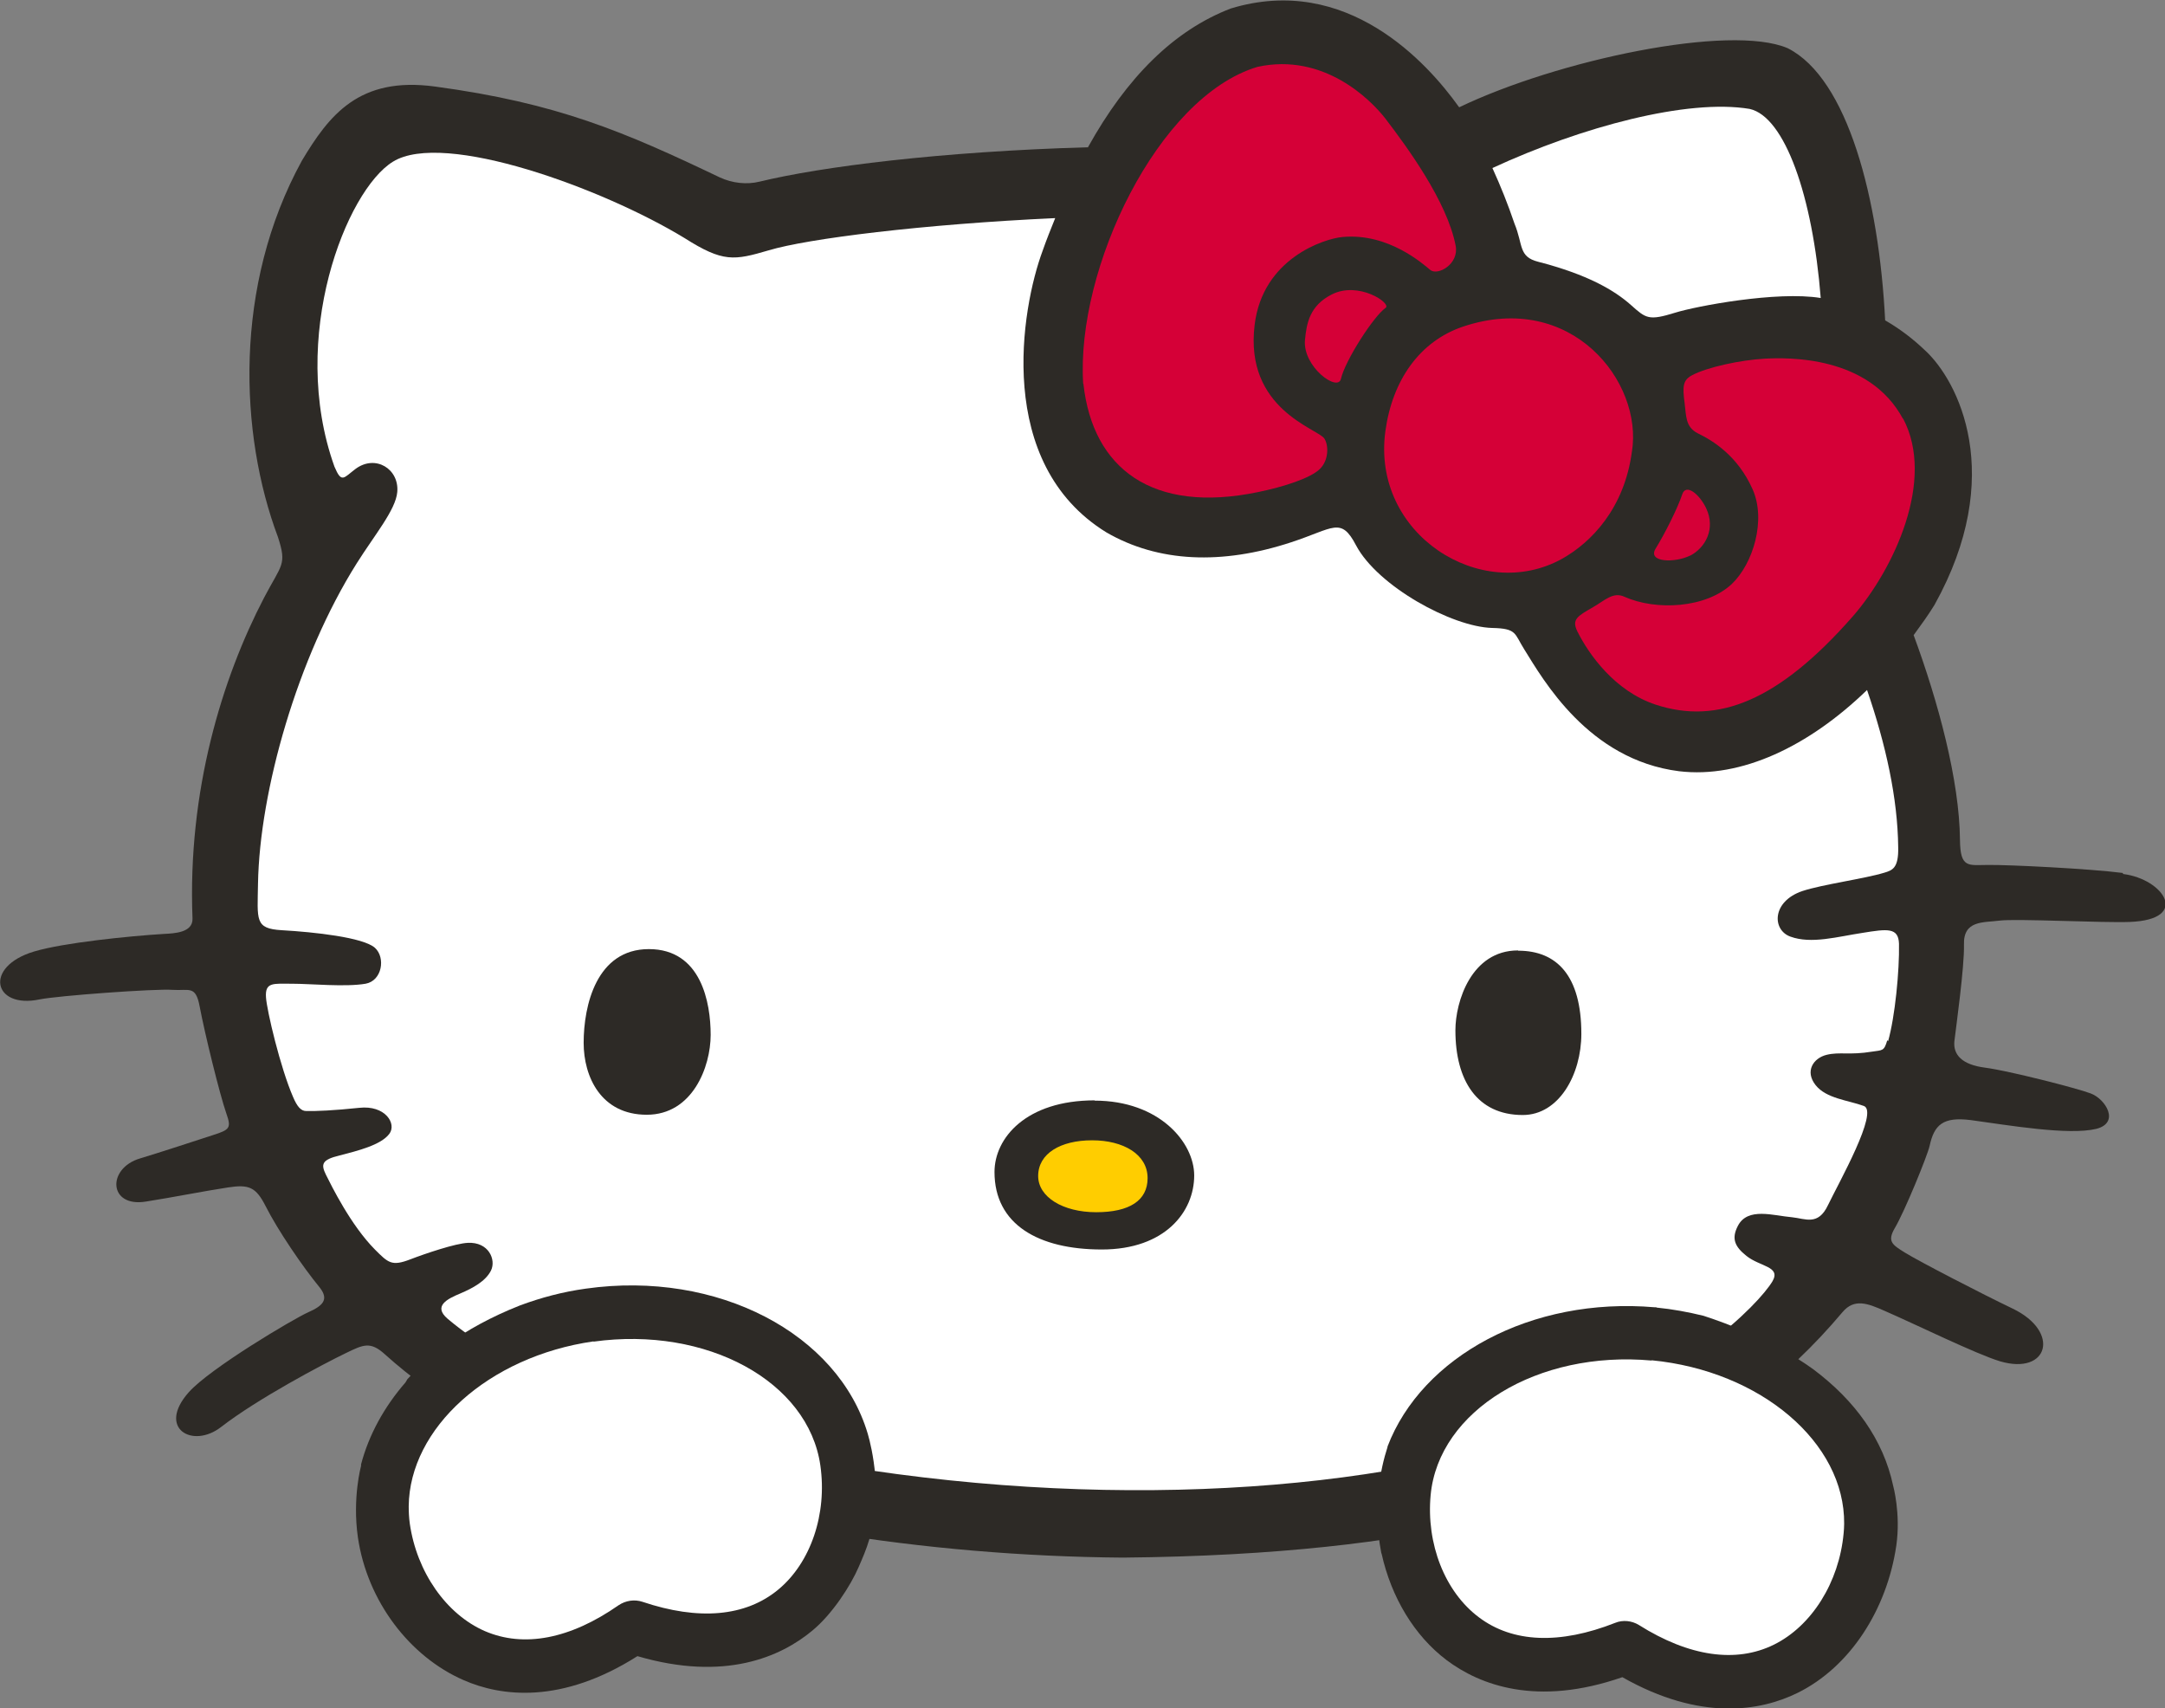
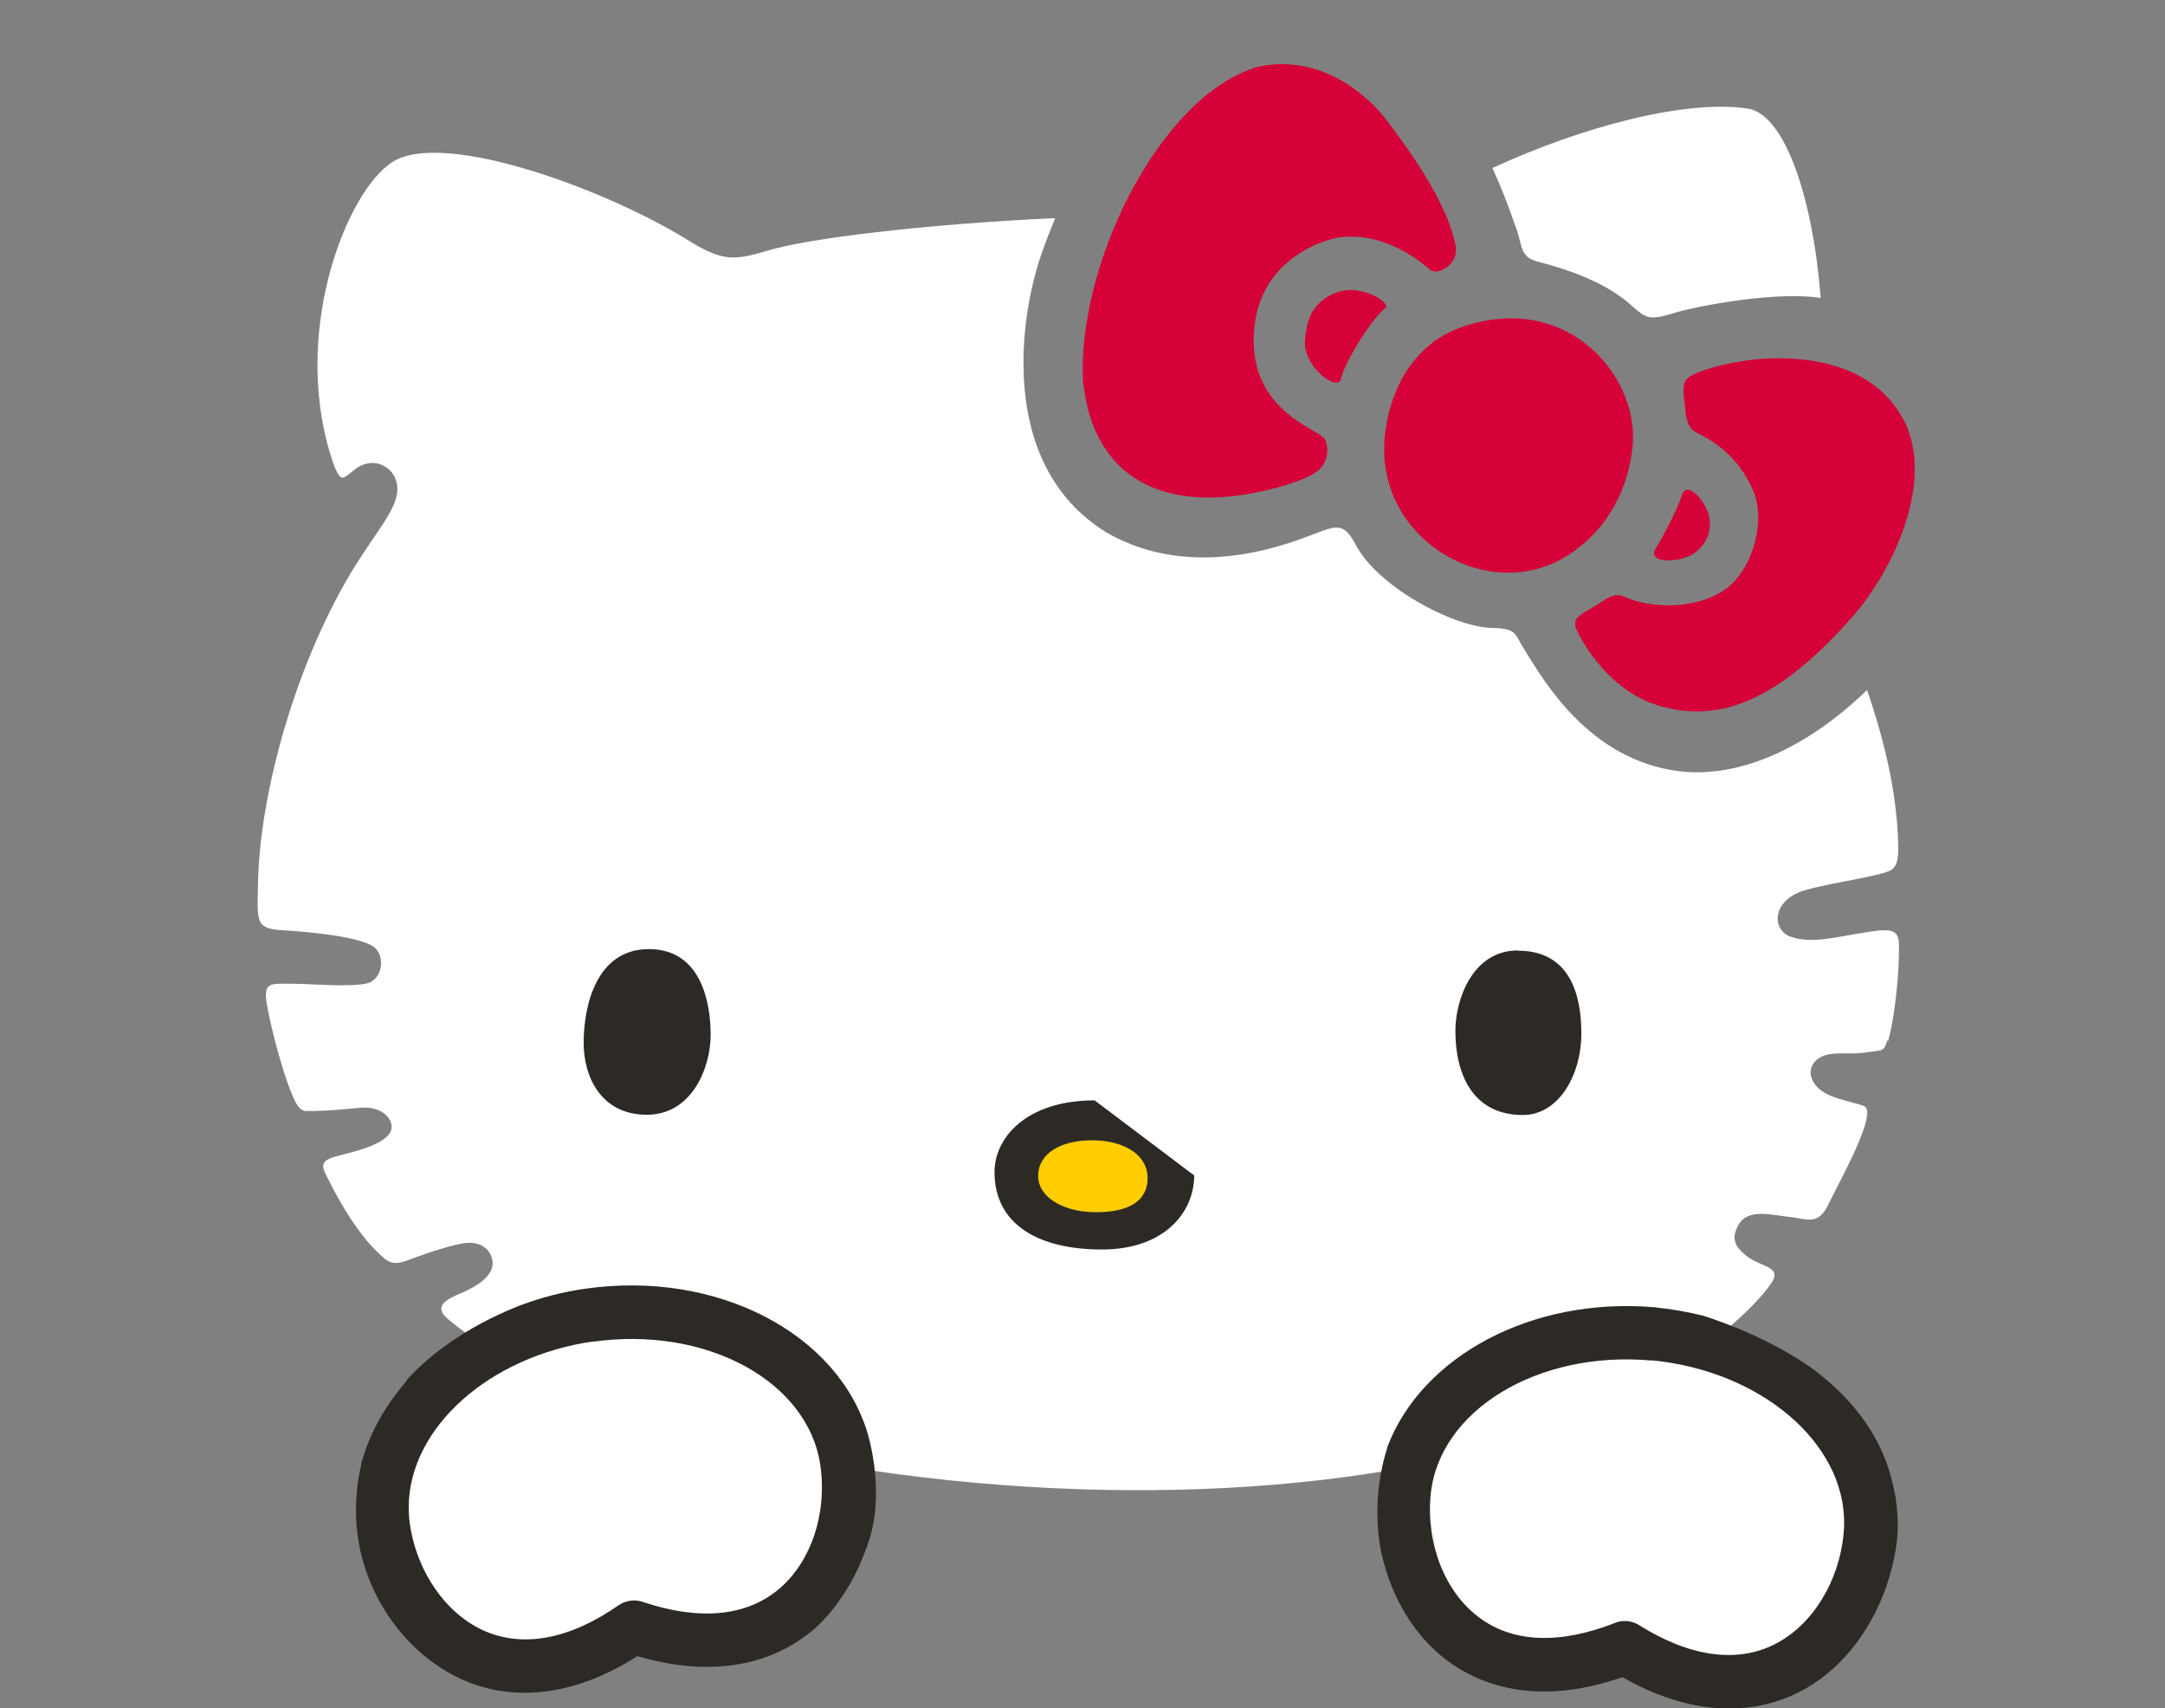
<svg xmlns="http://www.w3.org/2000/svg" viewBox="0 0 81.31 64.15" id="Layer_2">
  <rect x="0" y="0" width="81.31" height="64.15" fill="#808080" stroke="none" />
  <defs>
    <style>.cls-1{fill:#fff;}.cls-2{fill:#ffcd00;}.cls-3{fill:#d50037;}.cls-4{fill:#2d2a26;}</style>
  </defs>
  <g id="Layer_1-2">
-     <path d="m79.72,32.78c-1.24-.16-4.28-.31-5.06-.3-.73,0-1.04.14-1.05-.94-.02-2.23-.81-5.17-1.74-7.69.27-.37.54-.74.78-1.13,2.71-4.86.9-8.43-.37-9.58-.44-.42-.94-.8-1.48-1.11-.23-4.55-1.4-9.08-3.66-10.22-2.17-.93-8.66.45-12.34,2.22,0-.01-.01-.02-.02-.03-1.16-1.62-4.19-5.01-8.56-3.68-2.13.82-3.9,2.58-5.36,5.21-5.55.16-10.02.73-12.33,1.29-.48.12-1.03.06-1.5-.16-3.58-1.71-6.09-2.79-10.69-3.41-2.86-.39-3.98,1.08-5,2.78-2.58,4.7-2.35,10.28-.9,14.14.34,1.05.14,1.01-.52,2.27-1.58,3.03-2.88,7.27-2.69,12.05.02.54-.7.56-1.08.58-1.3.08-3.77.33-4.87.66-1.91.57-1.53,2.16.2,1.8.67-.14,4.38-.41,5-.36.63.04.87-.18,1.02.63.19,1.01.75,3.29,1,4.01.19.54.14.61-.49.81-.65.21-1.95.64-2.75.88-1.25.37-1.19,1.85.22,1.62,1.02-.16,2.16-.39,3.08-.53.79-.12,1.05-.02,1.42.71.45.89,1.38,2.26,2.03,3.05.36.46.1.69-.44.93-.54.24-3.68,2.1-4.48,3-1.21,1.36.15,2.14,1.22,1.3,1.36-1.05,3.77-2.33,4.68-2.77.66-.32.92-.45,1.47.05,1.92,1.73,4.32,3.1,7.01,4.17,5.57,2.17,13.23,3.4,20.7,3.46,11.68-.11,16.93-2.15,19.77-3.61,2.68-1.31,5.09-3.03,7.26-5.61.44-.52.94-.33,1.57-.05,1.13.49,3.45,1.63,4.35,1.9,1.81.53,2.28-1.11.47-1.98-1.15-.55-3.53-1.78-4.06-2.11-.46-.29-.66-.41-.37-.91.37-.62,1.23-2.73,1.31-3.09.17-.79.5-1.1,1.54-.97,1.46.2,3.68.58,4.72.33.9-.23.35-1.12-.21-1.33-.53-.2-3.07-.85-3.98-.97-.85-.11-1.19-.48-1.14-.99.06-.51.38-2.8.36-3.62-.03-.93.72-.83,1.34-.91.63-.08,3.89.09,4.89.05,2.29-.09,1.27-1.61-.25-1.8Z" class="cls-4" />
    <path d="m65.71,4.09c1.32.29,2.37,3.28,2.67,7.1-1.65-.27-4.69.31-5.46.55-1,.31-1.1.22-1.66-.28-.65-.58-1.67-1.16-3.49-1.63-.75-.19-.56-.63-.89-1.43-.24-.71-.52-1.41-.83-2.09,3.35-1.55,7.33-2.61,9.66-2.22Z" class="cls-1" />
    <path d="m70.88,39.06c-.12.42-.18.37-.57.43-.86.14-1.21,0-1.71.12-.49.12-.83.61-.41,1.14.4.5,1.2.56,1.81.78.57.21-.94,2.88-1.35,3.73-.37.78-.85.5-1.34.45-.71-.06-1.67-.39-2.04.32-.25.48-.12.78.32,1.13.51.41,1.3.39.98.95-.53.89-3.37,3.76-8.63,5.69-7.02,2.38-17.6,2.95-28.22.91-6.09-1.23-10.53-3.18-12.91-5.19-.56-.48,0-.75.48-.95.47-.2.95-.46,1.15-.86.2-.41-.09-1.08-.87-1.04-.46.02-1.59.4-2.16.62-.7.27-.83.13-1.33-.37-.91-.92-1.63-2.39-1.84-2.81-.19-.39-.16-.56.51-.72.69-.18,1.55-.39,1.87-.81.29-.38-.15-1.09-1.13-.98-.94.1-1.65.13-1.99.12-.2,0-.34-.17-.49-.52-.48-1.1-.99-3.26-1.02-3.75-.04-.58.28-.51.98-.51.7,0,2,.13,2.76,0,.62-.11.76-.98.35-1.35-.44-.39-2.27-.59-3.5-.66-1.02-.06-.91-.38-.89-1.75.06-3.47,1.48-8.49,3.71-12.03.66-1.05,1.46-2,1.52-2.67.08-.87-.82-1.43-1.57-.87-.45.34-.52.55-.79-.09-1.74-4.86.45-10.38,2.2-11.45,1.91-1.18,7.88,1,10.95,2.87,1.45.92,1.86.84,3.16.46,1.46-.44,5.78-.98,10.76-1.21-.16.4-.32.79-.47,1.22-.81,2.18-1.81,7.99,2.39,10.58,1.95,1.13,4.34,1.23,6.95.37,1.59-.52,1.86-.97,2.43.12.81,1.53,3.6,3.06,5.11,3.1.94.02.83.21,1.21.81.7,1.12,2.4,4.14,5.81,4.57,2.34.28,4.88-.94,7.06-3.05.71,2.06,1.15,4.07,1.17,5.9.02.79-.22.87-.52.96-.75.23-2.33.44-3.08.69-1.15.39-1.14,1.46-.45,1.71.79.29,1.78,0,2.71-.14.93-.15,1.35-.21,1.37.41.02,1.01-.15,2.75-.41,3.66Z" class="cls-1" />
    <path d="m24.37,35.64c-1.97,0-2.45,2.12-2.45,3.52,0,1.27.65,2.7,2.37,2.7s2.4-1.8,2.4-3-.35-3.22-2.32-3.22Z" class="cls-4" />
    <path d="m57.01,35.69c-1.75,0-2.35,1.92-2.35,3,0,1.88.81,3.18,2.53,3.18,1.36,0,2.2-1.52,2.2-3.05,0-2.18-.92-3.12-2.37-3.12Z" class="cls-4" />
-     <path d="m41.11,41.32c-2.57,0-3.76,1.41-3.76,2.69,0,1.97,1.65,2.91,4.03,2.91s3.47-1.42,3.47-2.78c0-1.24-1.31-2.81-3.74-2.81Z" class="cls-4" />
+     <path d="m41.11,41.32c-2.57,0-3.76,1.41-3.76,2.69,0,1.97,1.65,2.91,4.03,2.91s3.47-1.42,3.47-2.78Z" class="cls-4" />
    <path d="m41.01,42.82c-1.17,0-2.02.49-2.02,1.34,0,.79.93,1.36,2.18,1.36s1.93-.44,1.93-1.28c0-.9-.92-1.42-2.08-1.42Z" class="cls-2" />
    <path d="m40.69,14.42c.35,3.17,2.58,4.88,6.55,4.06.98-.2,1.99-.53,2.33-.87.34-.33.33-.89.17-1.14-.23-.37-3.01-1.09-2.62-4.27.3-2.5,2.62-3.24,3.3-3.3,1.73-.16,3.03,1.02,3.3,1.24.28.22,1.08-.22.95-.91-.32-1.67-1.84-3.73-2.65-4.79-.54-.69-2.3-2.47-4.79-1.93-3.75,1.12-6.82,7.58-6.55,11.89Z" class="cls-3" />
    <path d="m52.04,11.56c-.44.3-1.52,1.97-1.68,2.67-.12.5-1.44-.46-1.35-1.46.06-.64.18-1.29,1-1.71,1.01-.52,2.26.33,2.03.5Z" class="cls-3" />
    <path d="m61.29,16.95c-.28,2.14-1.53,3.42-2.62,4.03-3.03,1.69-7.17-.91-6.64-4.79.26-1.9,1.28-3.38,2.93-3.93,4.06-1.35,6.75,2.08,6.33,4.7Z" class="cls-3" />
    <path d="m71.47,15.71c1.23,2.31-.34,5.66-1.88,7.43-2.78,3.17-5.07,4.09-7.41,3.32-1.54-.51-2.51-1.89-2.94-2.75-.22-.45,0-.57.59-.91.44-.25.75-.59,1.18-.39,1.19.53,3.06.43,4.03-.48.8-.76,1.3-2.4.78-3.56-.56-1.26-1.5-1.83-2.06-2.1-.47-.24-.43-.67-.49-1.12-.09-.66-.06-.88.28-1.06.56-.3,1.82-.57,2.7-.62.88-.05,3.94-.13,5.22,2.26Z" class="cls-3" />
    <path d="m63.48,20.86c-.58.29-1.62.26-1.3-.26.34-.55.83-1.52,1-2.04.14-.42.65,0,.9.53.36.77-.03,1.48-.61,1.78Z" class="cls-3" />
    <path d="m32.65,57.8c.52-1.6.09-3.46-.06-3.96-1.11-3.75-5.63-6.15-10.59-5.45h0c-.87.12-1.69.34-2.47.63-2.21.87-3.53,2.01-4.23,2.77-.02.04-.05.09-.07.12-.81.93-1.38,1.98-1.67,3.08v.06s-.33,1.19-.12,2.67c.35,2.41,1.95,4.49,3.97,5.37,1.41.62,3.68.91,6.53-.9,3.28.96,5.38.03,6.57-.96.75-.62,1.44-1.69,1.74-2.39.16-.37.28-.64.4-1.04Z" class="cls-4" />
    <path d="m22.29,50.37c-3.96.57-6.91,3.27-6.94,6.19,0,.21.01.43.04.65.26,1.82,1.37,3.41,2.82,4.04,1.46.63,3.2.3,5.02-.97.27-.18.6-.23.9-.13,2.11.71,3.87.56,5.1-.46,1.22-1.01,1.84-2.84,1.58-4.66-.45-3.16-4.27-5.24-8.52-4.65Z" class="cls-1" />
    <path d="m62.21,49.09h-.06c-4.64-.4-8.75,1.85-10.04,5.23,0,0,0,.01,0,.02-.27.83-.56,2.26-.24,3.94,0,.02.01.05.02.07.36,1.62,1.22,3.07,2.44,3.99,1.24.93,3.38,1.76,6.6.64,2.94,1.67,5.2,1.27,6.58.59,1.97-.97,3.36-3.13,3.71-5.54.17-1.2-.12-2.24-.12-2.24-.37-1.73-1.43-3.2-3.01-4.38-1.49-1.07-3.27-1.73-4.11-2-.57-.14-1.16-.25-1.77-.31Z" class="cls-4" />
    <path d="m62.03,51.09c-4.28-.39-8,1.88-8.3,5.05-.17,1.83.53,3.63,1.81,4.59,1.27.96,3.04,1.03,5.12.21.29-.12.63-.08.89.08,1.89,1.19,3.65,1.44,5.07.74,1.42-.7,2.45-2.34,2.62-4.18.01-.11.02-.24.02-.36.03-3.04-3.12-5.74-7.23-6.14Z" class="cls-1" />
  </g>
</svg>